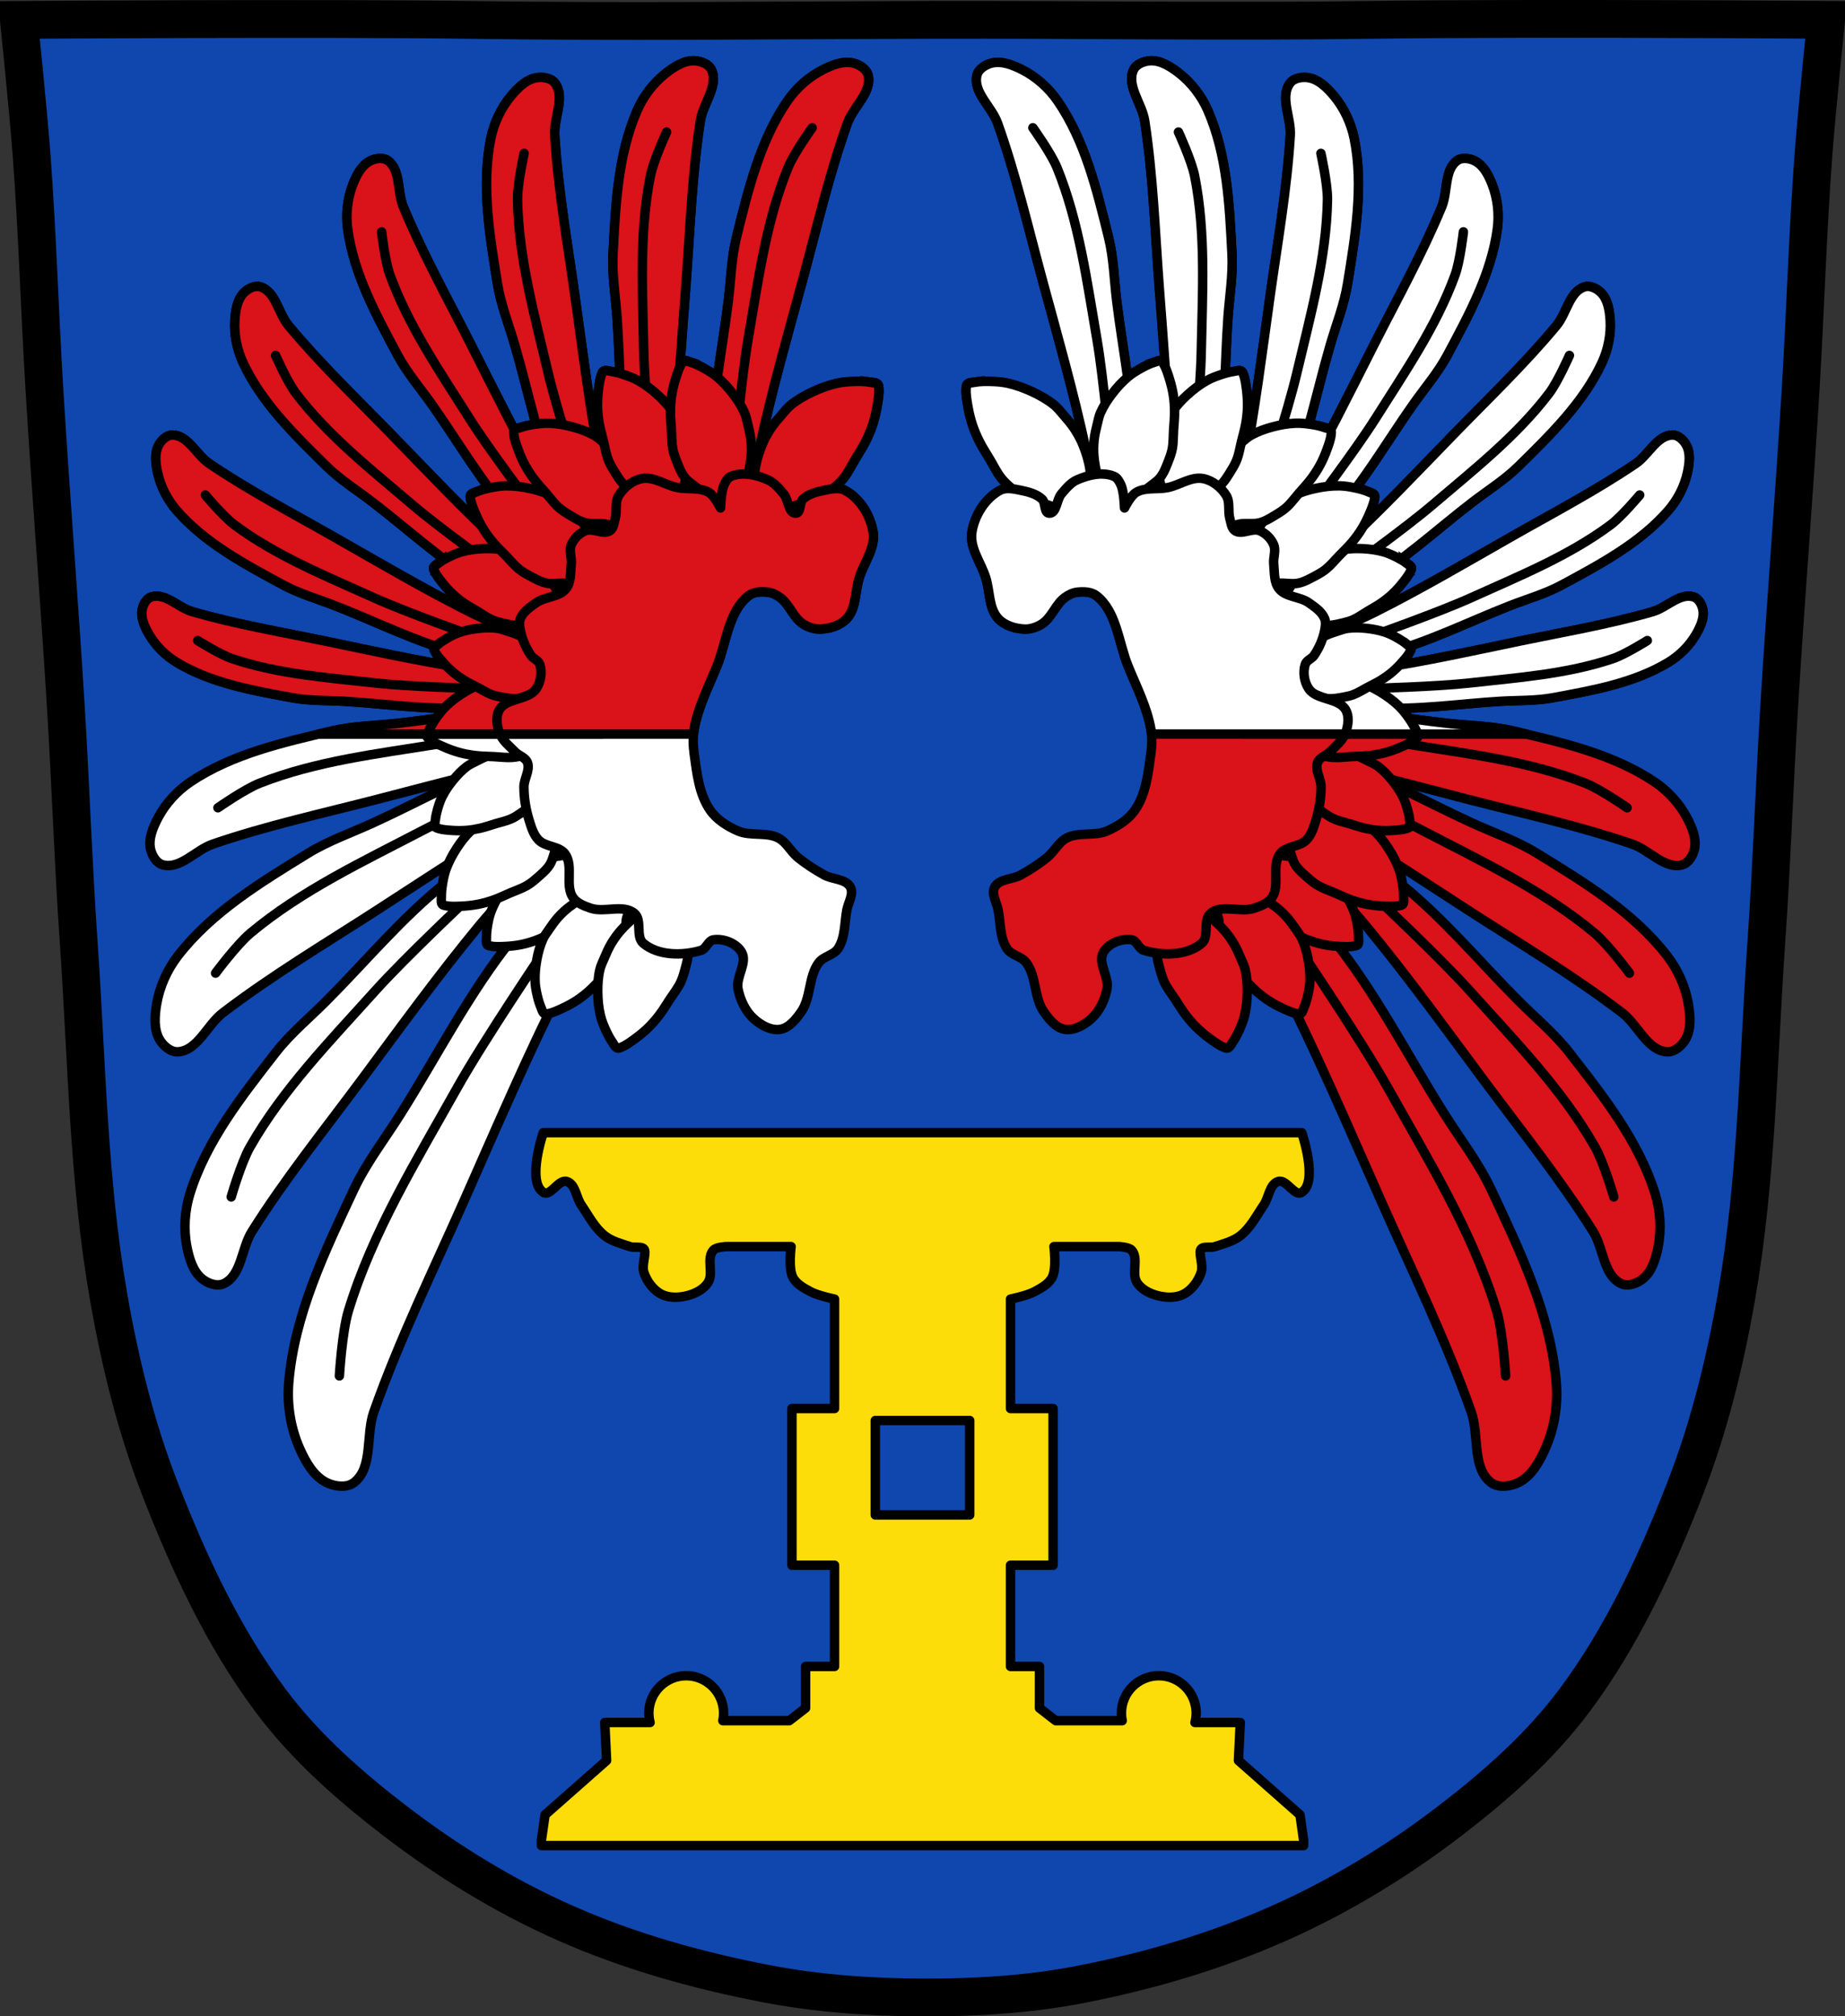
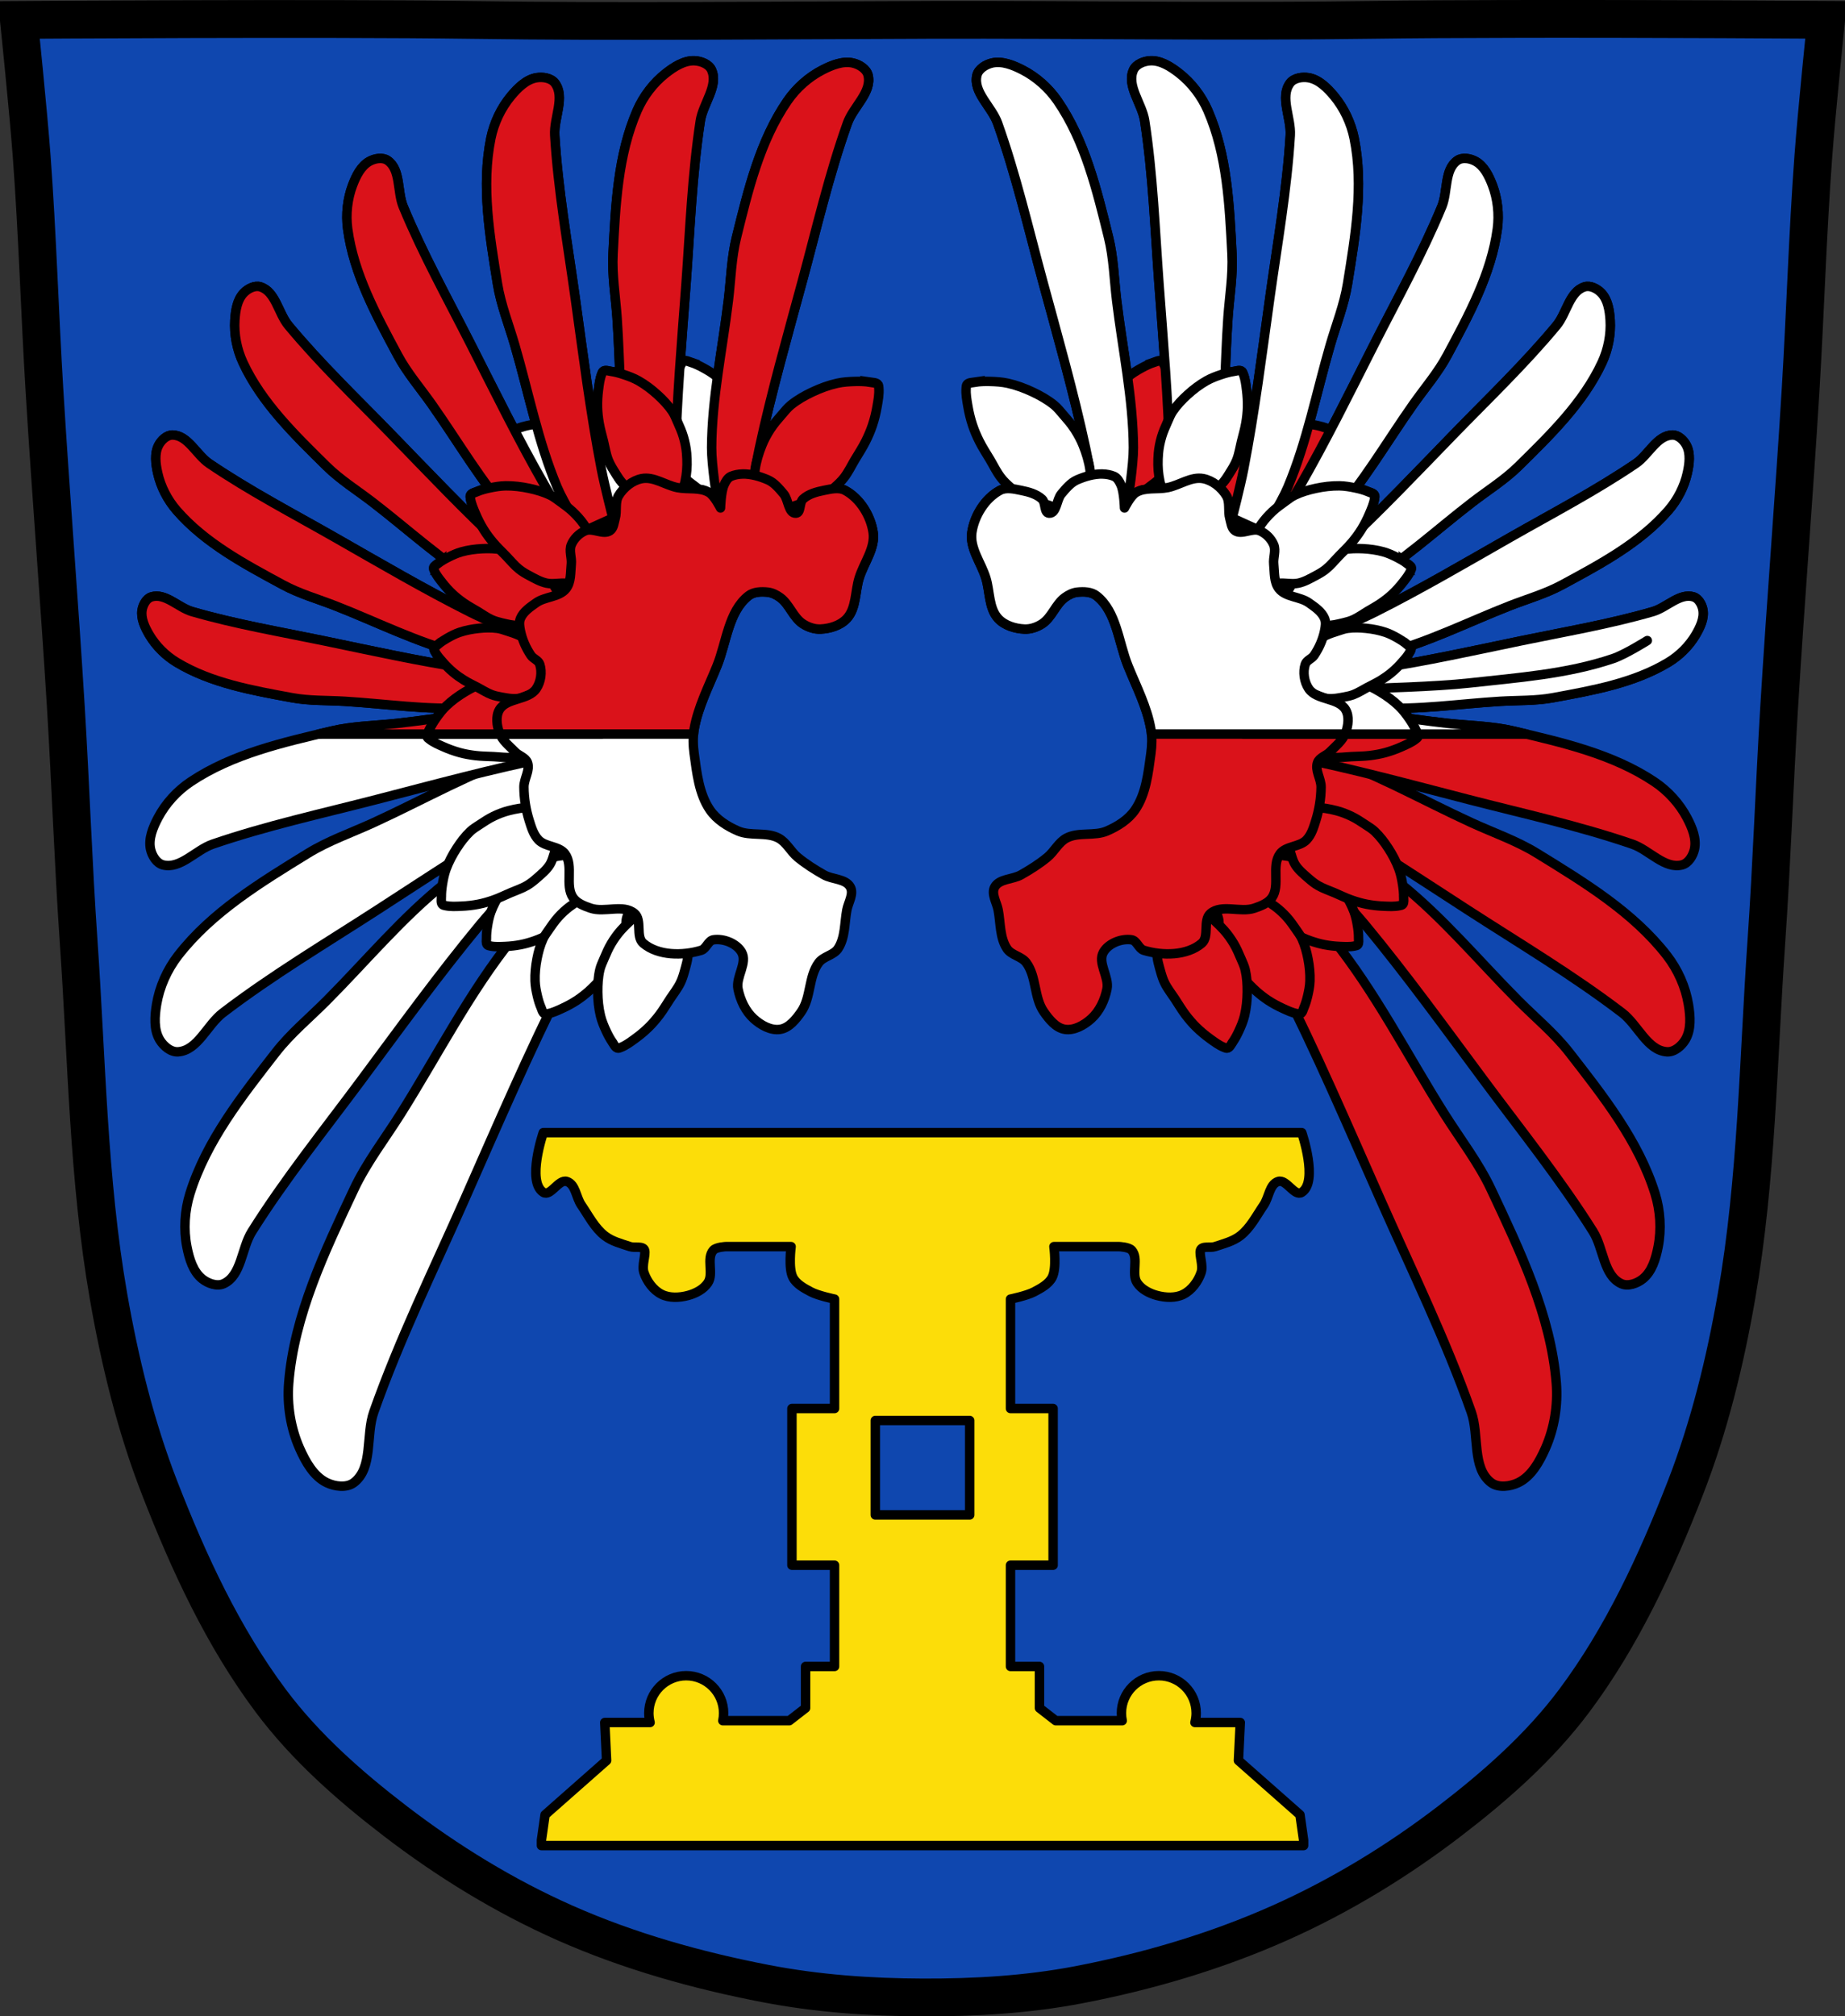
<svg xmlns="http://www.w3.org/2000/svg" xmlns:xlink="http://www.w3.org/1999/xlink" viewBox="0 0 977.12 1067.6">
  <rect x="0" y="0" width="977.12" height="1067.6" fill="#333333" stroke="none" />
  <defs>
    <path id="0" d="m-1126.67 502.44c-23.03 28.655-39.823 61.812-59.4 92.93-8.4 13.352-18.2 25.962-24.909 40.24-15.338 32.627-31.62 66.57-34.49 102.51-.928 11.618 1.031 23.832 5.748 34.49 3.129 7.07 7.414 14.832 14.371 18.203 4.311 2.089 10.551 2.891 14.371 0 10.318-7.81 6.23-25.16 10.539-37.36 13.527-38.32 31.442-74.943 47.903-112.09 17.367-39.19 34.24-78.66 53.651-116.88 5.633-11.09 18.203-32.574 18.203-32.574l-19.16-16.287c0 0-18.903 16.969-26.825 26.825z" stroke-linejoin="round" stroke="#000" />
-     <path id="1" d="m-1109.42 508.19c0 0-32.708 48.34-46.945 73.77-21.346 38.14-44.738 76.04-57.48 117.84-3.385 11.1-4.79 34.49-4.79 34.49" stroke="#000" stroke-linecap="round" />
  </defs>
  <g stroke="#000">
    <path d="m798.39 10.03c-26.17.053-51.02.198-70.798.478-79.11 1.122-156.7-.214-235.05 0-2.653.007-5.305.036-7.958.043-78.35.214-155.94 1.122-235.05 0-79.11-1.122-239.53 0-239.53 0 0 0 4.995 48.18 6.784 72.32 3.067 41.38 4.256 82.87 6.784 124.29 3.405 55.766 7.902 111.49 11.307 167.25 2.529 41.41 3.91 82.9 6.784 124.29 4.346 62.59 5.02 125.75 15.786 187.56 6.02 34.562 14.418 68.979 27.14 101.67 15.355 39.473 33.473 78.71 58.839 112.63 18.288 24.456 41.648 45.04 65.884 63.62 27.747 21.272 57.962 39.816 89.93 53.968 33.818 14.97 69.917 25.08 106.24 32.09 27.334 5.278 55.35 7.255 83.19 7.349 27.662.094 55.55-1.52 82.71-6.741 36.46-7.01 72.54-17.626 106.46-32.746 31.934-14.235 62.23-32.696 89.98-53.968 24.24-18.58 47.595-39.17 65.884-63.62 25.365-33.919 43.484-73.16 58.839-112.63 12.718-32.695 21.12-67.16 27.14-101.72 10.762-61.814 11.44-124.97 15.786-187.56 2.874-41.39 4.256-82.87 6.784-124.29 3.405-55.766 7.902-111.44 11.307-167.21 2.529-41.41 3.717-82.909 6.784-124.29 1.79-24.14 6.784-72.32 6.784-72.32 0 0-90.24-.636-168.73-.478z" fill="#0f47af" />
    <path d="m798.39 10.03c-26.17.053-51.02.198-70.798.478-79.11 1.122-156.7-.214-235.05 0-2.653.007-5.305.036-7.958.043-78.35.214-155.94 1.122-235.05 0-79.11-1.122-239.53 0-239.53 0 0 0 4.995 48.18 6.784 72.32 3.067 41.38 4.256 82.87 6.784 124.29 3.405 55.766 7.902 111.49 11.307 167.25 2.529 41.41 3.91 82.9 6.784 124.29 4.346 62.59 5.02 125.75 15.786 187.56 6.02 34.562 14.418 68.979 27.14 101.67 15.355 39.473 33.473 78.71 58.839 112.63 18.288 24.456 41.648 45.04 65.884 63.62 27.747 21.272 57.962 39.816 89.93 53.968 33.818 14.97 69.917 25.08 106.24 32.09 27.334 5.278 55.35 7.255 83.19 7.349 27.662.094 55.55-1.52 82.71-6.741 36.46-7.01 72.54-17.626 106.46-32.746 31.934-14.235 62.23-32.696 89.98-53.968 24.24-18.58 47.595-39.17 65.884-63.62 25.365-33.919 43.484-73.16 58.839-112.63 12.718-32.695 21.12-67.16 27.14-101.72 10.762-61.814 11.44-124.97 15.786-187.56 2.874-41.39 4.256-82.87 6.784-124.29 3.405-55.766 7.902-111.44 11.307-167.21 2.529-41.41 3.717-82.909 6.784-124.29 1.79-24.14 6.784-72.32 6.784-72.32 0 0-90.24-.636-168.73-.478z" fill="none" stroke-width="20" />
  </g>
  <g stroke="#000">
    <path d="m287.72 599.7c0 0-8.877 25.914 0 31.594 3.851 2.464 8.06-7.07 12.437-5.75 4.666 1.41 4.926 8.452 7.688 12.469 3.872 5.632 7.04 12.08 12.438 16.281 3.838 2.988 8.796 4.197 13.406 5.75 2.495.841 6.87-.597 7.687 1.906.774 2.371-1.612 8.102-.344 11.844 1.587 4.68 4.929 9.279 9.344 11.5 4.161 2.093 9.469 1.827 13.969.625 4.03-1.077 8.259-3.239 10.563-6.719 3.218-4.861-1.01-12.903 2.875-17.25 1.548-1.734 6.688-1.906 6.688-1.906h34.5c0 0-1.561 11.451.938 16.281 1.879 3.632 5.979 5.775 9.594 7.688 3.839 2.031 12.469 3.813 12.469 3.813v57.938h-22.563v82.969h22.563v53.594h-15.344v22.03l-8.625 6.688h-35.19c.268-1.298.406-2.623.406-4 0-10.93-8.882-19.813-19.813-19.813-10.93 0-19.781 8.882-19.781 19.813 0 1.724.242 3.375.656 4.969h-24l.969 20.12-32.594 28.75-1.906 13.406v2.875h186.16 31.31 186.16v-2.875l-1.906-13.406-32.594-28.75.969-20.12h-24c.414-1.594.656-3.245.656-4.969 0-10.93-8.851-19.813-19.781-19.813-10.93 0-19.813 8.882-19.813 19.813 0 1.377.139 2.702.406 4h-35.19l-8.625-6.688v-22.03h-15.344v-53.594h22.563v-82.969h-22.563v-57.938c0 0 8.629-1.781 12.469-3.813 3.615-1.913 7.715-4.055 9.594-7.688 2.499-4.83.938-16.281.938-16.281h34.5c0 0 5.139.172 6.688 1.906 3.881 4.347-.342 12.389 2.875 17.25 2.303 3.48 6.531 5.642 10.563 6.719 4.5 1.202 9.777 1.468 13.938-.625 4.415-2.221 7.788-6.82 9.375-11.5 1.269-3.742-1.118-9.473-.344-11.844.817-2.503 5.192-1.066 7.688-1.906 4.61-1.553 9.568-2.762 13.406-5.75 5.393-4.198 8.566-10.649 12.438-16.281 2.762-4.02 3.02-11.06 7.688-12.469 4.377-1.322 8.586 8.214 12.438 5.75 8.877-5.68 0-31.594 0-31.594h-194.75-12.188-194.75zm175.84 152.41h50v50h-50v-50z" fill="#fcdd09" stroke-linejoin="round" stroke-width="5" />
    <g transform="matrix(-1 0 0 1-419.41-5.457)" fill="#da121a">
      <g transform="translate(1.839-.339)">
        <g stroke-width="5">
          <use xlink:href="#0" width="977.12" height="1067.6" />
          <use xlink:href="#1" width="977.12" height="1067.6" />
        </g>
        <g transform="matrix(.789.178-.178.789-183.72 277.09)" stroke-width="6.183">
          <use xlink:href="#0" width="977.12" height="1067.6" />
          <use xlink:href="#1" width="977.12" height="1067.6" />
        </g>
        <g transform="matrix(.677.443-.443.677-133.9 563.78)" stroke-width="6.183">
          <use xlink:href="#0" width="977.12" height="1067.6" />
          <use xlink:href="#1" width="977.12" height="1067.6" />
        </g>
        <g transform="matrix(.457.577-.577.457-302.36 801.06)" stroke-width="6.791">
          <use xlink:href="#0" width="977.12" height="1067.6" />
          <use xlink:href="#1" width="977.12" height="1067.6" />
        </g>
        <g transform="matrix(.344-.48-.48-.344-522.01 12.602)" stroke-width="8.463">
          <use xlink:href="#0" width="977.12" height="1067.6" />
          <use xlink:href="#1" width="977.12" height="1067.6" />
        </g>
        <g transform="matrix(.511-.377-.377-.511-390.09 183.69)" stroke-width="7.876">
          <use xlink:href="#0" width="977.12" height="1067.6" />
          <use xlink:href="#1" width="977.12" height="1067.6" />
        </g>
        <g transform="matrix(.612-.226-.226-.612-340.67 367.95)" stroke-width="7.661">
          <use xlink:href="#0" width="977.12" height="1067.6" />
          <use xlink:href="#1" width="977.12" height="1067.6" />
        </g>
        <g transform="matrix(.665-.035-.035-.665-360.18 574.21)" stroke-width="7.514">
          <use xlink:href="#0" width="977.12" height="1067.6" />
          <use xlink:href="#1" width="977.12" height="1067.6" />
        </g>
        <g stroke-width="7.02">
          <g transform="matrix(.685.196.196-.685-429.96 828.84)">
            <use xlink:href="#0" width="977.12" height="1067.6" />
            <use xlink:href="#1" width="977.12" height="1067.6" />
          </g>
          <g transform="matrix(.628.336.336-.628-526.78 946.31)">
            <use xlink:href="#0" width="977.12" height="1067.6" />
            <use xlink:href="#1" width="977.12" height="1067.6" />
          </g>
          <g transform="matrix(.553.449.449-.553-624.05 1026.67)">
            <use xlink:href="#0" width="977.12" height="1067.6" />
            <use xlink:href="#1" width="977.12" height="1067.6" />
          </g>
        </g>
      </g>
      <g stroke-linecap="round" stroke-width="5">
        <path d="m-1138.91 502.18c-.036-2.065.178-4.14.505-6.186.413-2.589.919-5.193 1.832-7.662 1.311-3.542 3.114-6.925 5.18-10.1 1.93-2.97 4.099-5.843 6.677-8.286 1.359-1.287 2.993-2.255 4.556-3.285 2.209-1.456 4.424-2.936 6.807-4.083 2.401-1.156 4.908-2.132 7.485-2.794 3.53-.907 7.171-1.533 10.803-1.584 3.587-.05 7.255.213 10.662 1.267 4.097 1.267 10.478 1.783 11.358 5.956 1 4.743-6.586 7.418-9.02 11.681-1.661 2.907-1.884 6.499-3.717 9.305-1.686 2.582-4.165 4.585-6.495 6.618-1.434 1.251-2.935 2.453-4.58 3.412-2.569 1.497-5.431 2.418-8.16 3.595-2.796 1.206-5.541 2.552-8.415 3.552-2.4.835-4.851 1.549-7.342 2.034-2.744.534-5.535.843-8.321.955-2.612.105-5.285.282-7.829-.269-.561-.121-1.241-.204-1.584-.658-.698-.924-.381-2.3-.4-3.464z" id="3" />
        <path d="m-1109.96 539.03c-.85-1.961-1.463-4.03-1.956-6.114-.623-2.639-1.163-5.329-1.254-8.05-.131-3.905.277-7.853 1.019-11.71.694-3.603 1.657-7.207 3.186-10.563.806-1.768 2-3.34 3.11-4.943 1.562-2.266 3.12-4.556 4.973-6.596 1.866-2.055 3.906-3.979 6.137-5.631 3.057-2.263 6.332-4.302 9.826-5.787 3.451-1.467 7.103-2.666 10.815-3.01 4.465-.408 10.841-2.439 13.341 1.203 2.841 4.14-3.441 9.697-4.113 14.736-.458 3.436.745 6.959.08 10.367-.611 3.135-2.218 6.03-3.669 8.896-.893 1.763-1.87 3.506-3.083 5.073-1.894 2.448-4.299 4.46-6.475 6.664-2.228 2.259-4.352 4.631-6.737 6.724-1.992 1.747-4.082 3.4-6.299 4.849-2.443 1.596-5.02 2.995-7.673 4.204-2.486 1.133-5 2.36-7.68 2.839-.59.106-1.282.295-1.792-.002-1.041-.608-1.277-2.048-1.756-3.154z" id="4" />
        <path d="m-1072.1 557.44c-1.318-1.88-2.41-3.924-3.378-6.01-1.225-2.642-2.372-5.355-3.052-8.197-.976-4.078-1.392-8.317-1.436-12.531-.04-3.937.204-7.932 1.099-11.787.472-2.031 1.4-3.939 2.224-5.861 1.164-2.716 2.318-5.457 3.837-7.997 1.53-2.559 3.272-5.02 5.274-7.231 2.743-3.03 5.765-5.875 9.137-8.181 3.33-2.278 6.93-4.318 10.779-5.468 4.628-1.382 10.928-4.877 14.35-1.581 3.889 3.747-1.554 10.931-1.183 16.373.253 3.711 2.281 7.159 2.31 10.884.027 3.427-1.049 6.814-1.967 10.137-.565 2.045-1.223 4.086-2.168 5.993-1.476 2.978-3.584 5.607-5.409 8.389-1.869 2.851-3.603 5.799-5.674 8.508-1.729 2.262-3.582 4.446-5.613 6.442-2.238 2.199-4.661 4.221-7.203 6.06-2.383 1.722-4.777 3.549-7.503 4.624-.601.237-1.291.584-1.893.38-1.229-.417-1.789-1.881-2.531-2.942z" id="5" />
        <path d="m-1162.79 480.5c-.039-2.232.192-4.476.544-6.687.446-2.799.991-5.614 1.977-8.282 1.415-3.829 3.36-7.486 5.589-10.923 2.082-3.211 4.422-6.316 7.204-8.957 1.466-1.391 3.229-2.438 4.916-3.551 2.384-1.574 4.774-3.173 7.345-4.414 2.59-1.25 5.296-2.304 8.08-3.02 3.809-.98 7.738-1.657 11.657-1.712 3.871-.054 7.828.23 11.504 1.369 4.421 1.37 11.306 1.928 12.255 6.438 1.079 5.128-7.106 8.02-9.734 12.627-1.792 3.143-2.033 7.03-4.01 10.06-1.819 2.791-4.494 4.956-7.01 7.154-1.547 1.353-3.167 2.652-4.942 3.688-2.772 1.618-5.86 2.614-8.805 3.886-3.02 1.304-5.978 2.759-9.08 3.84-2.589.903-5.235 1.675-7.922 2.199-2.96.578-5.972.912-8.979 1.033-2.819.113-5.703.305-8.448-.29-.605-.131-1.339-.221-1.709-.711-.753-.999-.411-2.486-.432-3.745z" id="6" />
-         <path d="m-1166.02 439.96c.186-1.938.608-3.859 1.132-5.741.663-2.381 1.415-4.767 2.535-6.981 1.607-3.178 3.659-6.155 5.936-8.912 2.127-2.576 4.467-5.04 7.146-7.05 1.411-1.061 3.047-1.793 4.624-2.591 2.228-1.128 4.463-2.278 6.821-3.099 2.375-.827 4.831-1.473 7.319-1.819 3.408-.473 6.891-.671 10.303-.331 3.37.336 6.783.973 9.867 2.324 3.709 1.624 9.639 2.788 10.02 6.79.433 4.55-6.968 6.246-9.707 9.979-1.868 2.546-2.46 5.887-4.478 8.32-1.857 2.238-4.396 3.85-6.798 5.506-1.478 1.019-3.01 1.985-4.66 2.707-2.57 1.128-5.352 1.685-8.04 2.497-2.751.831-5.47 1.8-8.272 2.43-2.34.526-4.716.933-7.104 1.122-2.631.208-5.282.2-7.908.007-2.462-.181-4.988-.299-7.316-1.087-.513-.174-1.142-.324-1.416-.785-.556-.94-.112-2.195 0-3.287z" id="7" />
        <path d="m-1169.15 391.78c.955-2.053 2.159-3.994 3.458-5.852 1.645-2.352 3.388-4.673 5.465-6.664 2.98-2.856 6.366-5.317 9.91-7.45 3.312-1.993 6.81-3.774 10.503-4.933 1.946-.611 4.01-.773 6.03-1.031 2.859-.365 5.735-.751 8.617-.728 2.903.023 5.823.276 8.661.871 3.888.816 7.751 1.962 11.327 3.671 3.533 1.688 6.995 3.723 9.823 6.412 3.401 3.233 9.396 6.832 8.257 11.37-1.295 5.159-9.998 4.122-14.424 7.143-3.02 2.061-4.958 5.493-8.096 7.371-2.887 1.728-6.272 2.501-9.526 3.377-2 .539-4.047.997-6.116 1.145-3.231.231-6.472-.247-9.706-.409-3.313-.165-6.644-.168-9.935-.574-2.748-.339-5.489-.823-8.157-1.55-2.94-.802-5.819-1.849-8.598-3.088-2.606-1.162-5.306-2.281-7.53-4.056-.49-.391-1.116-.803-1.234-1.415-.24-1.249.729-2.451 1.265-3.609z" id="8" />
        <path d="m-1164.43 346.56c1.461-1.213 3.074-2.253 4.729-3.197 2.095-1.194 4.254-2.331 6.549-3.099 3.293-1.102 6.754-1.762 10.219-2.118 3.237-.332 6.541-.438 9.77-.005 1.702.228 3.332.837 4.967 1.359 2.31.738 4.64 1.466 6.829 2.505 2.205 1.046 4.341 2.273 6.291 3.729 2.672 1.995 5.207 4.231 7.323 6.79 2.09 2.528 4 5.294 5.196 8.328 1.436 3.649 4.72 8.494 2.229 11.52-2.832 3.44-9.1-.429-13.55.286-3.038.487-5.744 2.394-8.807 2.701-2.819.282-5.675-.333-8.469-.825-1.719-.303-3.441-.681-5.071-1.303-2.546-.971-4.845-2.481-7.253-3.75-2.466-1.3-5-2.482-7.368-3.956-1.974-1.231-3.89-2.568-5.664-4.064-1.955-1.648-3.775-3.46-5.45-5.382-1.571-1.802-3.229-3.605-4.29-5.735-.234-.469-.564-1-.435-1.507.264-1.029 1.432-1.594 2.255-2.279z" id="9" />
-         <path d="m-1164.41 303.69c1.614-1.205 3.378-2.218 5.183-3.126 2.284-1.149 4.631-2.234 7.102-2.92 3.545-.984 7.244-1.49 10.93-1.672 3.444-.17 6.945-.097 10.337.544 1.787.338 3.479 1.075 5.179 1.721 2.403.913 4.827 1.816 7.084 3.042 2.274 1.234 4.465 2.656 6.447 4.31 2.715 2.267 5.272 4.782 7.366 7.616 2.069 2.8 3.937 5.842 5.03 9.129 1.315 3.953 4.517 9.278 1.712 12.348-3.189 3.491-9.599-.967-14.352-.459-3.241.346-6.211 2.217-9.469 2.37-2.998.141-5.986-.673-8.914-1.352-1.802-.418-3.603-.917-5.292-1.668-2.639-1.173-4.987-2.905-7.463-4.387-2.536-1.518-5.155-2.915-7.573-4.612-2.02-1.417-3.971-2.943-5.764-4.63-1.976-1.859-3.8-3.884-5.465-6.02-1.561-2-3.214-4.01-4.217-6.326-.221-.511-.541-1.095-.375-1.623.337-1.077 1.605-1.611 2.513-2.291z" id="A" />
        <path d="m-1143.9 265.76c2.114-.854 4.335-1.455 6.57-1.929 2.828-.6 5.707-1.11 8.605-1.146 4.158-.052 8.343.466 12.42 1.334 3.809.811 7.61 1.908 11.127 3.595 1.853.889 3.484 2.189 5.152 3.391 2.357 1.699 4.741 3.394 6.847 5.393 2.122 2.01 4.1 4.21 5.782 6.601 2.304 3.276 4.361 6.778 5.822 10.497 1.443 3.674 2.595 7.555 2.83 11.48.283 4.721 2.226 11.495-1.732 14.05-4.5 2.907-10.198-3.845-15.535-4.666-3.639-.56-7.428.632-11.03-.144-3.314-.714-6.339-2.474-9.338-4.069-1.845-.981-3.666-2.051-5.292-3.365-2.539-2.053-4.598-4.635-6.869-6.98-2.327-2.402-4.779-4.695-6.924-7.259-1.791-2.141-3.478-4.383-4.943-6.755-1.615-2.614-3.02-5.366-4.211-8.19-1.121-2.649-2.341-5.331-2.76-8.168-.092-.625-.271-1.359.064-1.891.682-1.085 2.222-1.303 3.412-1.787z" id="B" />
        <path d="m-1120.74 231.76c2.158-.735 4.41-1.21 6.668-1.558 2.857-.44 5.761-.789 8.656-.663 4.154.18 8.304.932 12.326 2.027 3.758 1.023 7.491 2.331 10.909 4.212 1.8.992 3.356 2.38 4.955 3.674 2.258 1.828 4.543 3.654 6.535 5.768 2.01 2.13 3.858 4.433 5.403 6.914 2.117 3.399 3.975 7.01 5.225 10.806 1.235 3.749 2.168 7.688 2.183 11.62.019 4.729 1.58 11.602-2.515 13.933-4.656 2.651-9.967-4.41-15.249-5.528-3.602-.763-7.451.216-11-.761-3.269-.899-6.191-2.825-9.1-4.585-1.788-1.083-3.546-2.253-5.095-3.656-2.42-2.192-4.331-4.885-6.468-7.353-2.189-2.528-4.508-4.955-6.507-7.635-1.669-2.238-3.227-4.57-4.558-7.02-1.466-2.7-2.711-5.526-3.746-8.413-.972-2.707-2.039-5.453-2.298-8.31-.057-.629-.194-1.372.17-1.884.741-1.045 2.291-1.176 3.506-1.593z" id="C" />
        <path d="m-1073.01 202.08c2.256.328 4.478.929 6.646 1.647 2.745.908 5.488 1.919 8.01 3.349 3.617 2.051 6.971 4.609 10.05 7.415 2.88 2.621 5.61 5.484 7.796 8.715 1.152 1.702 1.905 3.647 2.739 5.527 1.179 2.655 2.383 5.321 3.194 8.11.817 2.81 1.418 5.703 1.664 8.616.338 3.99.349 8.05-.265 12-.606 3.9-1.568 7.832-3.344 11.341-2.135 4.22-3.873 11.05-8.581 11.262-5.352.242-6.868-8.463-11.06-11.862-2.861-2.318-6.733-3.199-9.452-5.685-2.502-2.288-4.227-5.333-6.01-8.222-1.099-1.778-2.132-3.62-2.873-5.574-1.158-3.053-1.633-6.321-2.413-9.491-.798-3.247-1.759-6.464-2.319-9.759-.468-2.752-.794-5.538-.863-8.326-.077-3.071.101-6.154.493-9.197.367-2.853.666-5.784 1.735-8.445.236-.586.451-1.31 1.01-1.601 1.136-.593 2.576-.005 3.847.177z" id="D" />
        <path d="m-1030.45 197.35c2.161.727 4.239 1.716 6.244 2.811 2.537 1.385 5.056 2.872 7.279 4.73 3.191 2.666 6.03 5.783 8.562 9.1 2.364 3.095 4.537 6.401 6.109 9.971.828 1.881 1.221 3.93 1.705 5.928.684 2.824 1.391 5.662 1.689 8.551.3 2.911.373 5.865.094 8.774-.383 3.986-1.1 7.984-2.411 11.759-1.295 3.729-2.946 7.424-5.322 10.558-2.857 3.769-5.79 10.177-10.46 9.542-5.308-.721-5.24-9.556-8.758-13.653-2.399-2.794-6.05-4.354-8.28-7.287-2.051-2.699-3.203-6-4.442-9.166-.763-1.946-1.449-3.943-1.828-5.999-.592-3.211-.474-6.512-.673-9.77-.204-3.338-.573-6.675-.533-10.02.033-2.791.212-5.591.642-8.346.475-3.035 1.202-6.04 2.133-8.959.872-2.741 1.692-5.571 3.22-7.998.337-.535.679-1.208 1.279-1.394 1.223-.38 2.535.457 3.753.864z" id="E" />
-         <path d="m-935.85 207.81c-2.528-.384-5.109-.464-7.67-.402-3.242.079-6.516.268-9.688.979-4.551 1.02-8.985 2.668-13.209 4.671-3.947 1.871-7.811 4.05-11.212 6.801-1.792 1.45-3.235 3.289-4.744 5.03-2.132 2.462-4.294 4.927-6.075 7.653-1.794 2.746-3.383 5.652-4.599 8.694-1.665 4.168-3 8.519-3.632 12.952-.622 4.379-.873 8.908-.113 13.249.914 5.22.55 13.11 5.533 14.872 5.664 2 10.132-6.833 15.744-9.11 3.827-1.553 8.27-1.234 11.999-3.01 3.432-1.637 6.277-4.339 9.136-6.854 1.759-1.548 3.469-3.185 4.903-5.04 2.239-2.896 3.816-6.244 5.687-9.388 1.917-3.221 3.998-6.356 5.675-9.707 1.4-2.798 2.659-5.679 3.644-8.644 1.085-3.268 1.9-6.631 2.473-10.02.537-3.178 1.173-6.418.894-9.62-.062-.705-.057-1.552-.56-2.045-1.025-1.01-2.762-.845-4.187-1.065z" id="F" />
        <path d="m-1003.81 509.56c3.314 5.633-3.131 13.11-1.859 19.519 1.16 5.845 3.933 11.817 8.365 15.801 3.722 3.346 8.998 6.36 13.942 5.577 4.78-.757 8.383-5.327 11.153-9.295 5.274-7.553 3.775-18.65 9.295-26.02 2.525-3.374 7.905-3.917 10.224-7.436 3.847-5.836 3.34-13.581 4.647-20.448.762-4 3.779-8.489 1.859-12.08-2.417-4.523-9.472-3.992-13.942-6.506-4.868-2.738-9.622-5.754-13.942-9.295-3.727-3.056-5.946-8-10.224-10.224-6.419-3.332-14.738-.849-21.377-3.718-5.688-2.458-11.369-6.04-14.871-11.153-5.821-8.496-6.958-19.54-8.365-29.743-.593-4.297-.748-8.74 0-13.01 2.044-11.681 7.633-22.469 12.08-33.46 5.1-12.596 6.03-28.804 16.73-37.18 2.728-2.134 6.782-2.248 10.224-1.859 2.345.265 4.601 1.397 6.506 2.788 4.966 3.627 6.919 10.602 12.08 13.942 2.716 1.757 6.06 2.932 9.295 2.788 5-.223 10.556-1.89 13.942-5.577 5.04-5.486 4.327-14.255 6.506-21.377 2.466-8.06 8.651-15.826 7.436-24.17-1.289-8.843-6.992-18.09-14.871-22.307-3.278-1.754-7.508-.729-11.153 0-3.949.79-8.209 1.899-11.153 4.647-2.026 1.891-.95 7.293-3.718 7.436-4.03.208-3.887-7.149-6.506-10.224-2.419-2.84-4.945-5.946-8.365-7.436-5.992-2.61-13.5-4.407-19.519-1.859-1.827.774-2.92 2.831-3.718 4.647-1.638 3.731-1.859 12.08-1.859 12.08 0 0-3.175-6.42-6.084-8.172-4.834-2.912-11.2-1.467-16.73-2.588-6.375-1.292-12.544-6.03-18.925-4.762-4.952.981-9.561 4.693-12.169 9.02-2.105 3.489-.738 8.165-1.859 12.08-.649 2.268-.819 5.207-2.788 6.506-3.621 2.388-9.01-1.66-13.01 0-3.238 1.341-6.094 4.197-7.436 7.436-1.304 3.149.359 6.835 0 10.224-.467 4.411-.03 9.538-2.788 13.01-3.619 4.559-11.04 4.089-15.801 7.436-3.226 2.267-6.856 4.722-8.365 8.365-.83 2-.436 4.382 0 6.506.949 4.623 2.931 9.105 5.577 13.01 1.228 1.814 3.955 2.569 4.647 4.647 1.386 4.157.603 9.388-1.859 13.01-4.211 6.198-15.757 4.672-19.518 11.153-2.02 3.484-1.354 8.29 0 12.08 1.48 4.147 5.287 7.07 8.365 10.224 1.996 2.043 5.5 2.904 6.506 5.577 1.544 4.1-1.891 8.631-1.859 13.01.044 5.959 1.017 11.969 2.788 17.66 1.136 3.649 2.303 7.586 4.955 10.338 3.666 3.805 10.898 3.122 14.03 7.378 4.654 6.329-.22 16.722 4.254 23.18 2.058 2.97 5.876 4.406 9.295 5.577 7.38 2.527 17.28-2.25 23.24 2.788 4.192 3.546.458 12.253 4.647 15.801 7.859 6.656 20.815 6.702 30.672 3.718 2.734-.828 3.681-5.155 6.506-5.577 5.351-.798 12.13 1.842 14.871 6.506z" id="G" stroke-linejoin="round" />
      </g>
    </g>
    <g transform="translate(227.01 11.976)" fill="#fff">
      <g transform="matrix(-1 0 0 1-649.17 9.421)">
        <use xlink:href="#2" width="977.12" height="1067.6" />
        <g transform="matrix(.344-.48-.48-.344-522.92-14.591)" stroke-width="8.463">
          <use xlink:href="#0" width="977.12" height="1067.6" />
          <path d="m-1109.42 508.19c0 0-32.708 48.34-46.945 73.77-21.346 38.14-44.738 76.04-57.48 117.84-3.385 11.1-4.79 34.49-4.79 34.49" stroke-linecap="round" />
        </g>
        <g transform="matrix(.511-.377-.377-.511-391 156.5)" stroke-width="7.876">
          <use xlink:href="#0" width="977.12" height="1067.6" />
          <use xlink:href="#1" width="977.12" height="1067.6" />
        </g>
        <g transform="matrix(.612-.226-.226-.612-341.58 340.76)" stroke-width="7.661">
          <use xlink:href="#0" width="977.12" height="1067.6" />
          <use xlink:href="#1" width="977.12" height="1067.6" />
        </g>
        <g transform="matrix(.665-.035-.035-.665-361.09 547.02)" stroke-width="7.514">
          <use xlink:href="#0" width="977.12" height="1067.6" />
          <use xlink:href="#1" width="977.12" height="1067.6" />
        </g>
        <g stroke-width="7.02">
          <g transform="matrix(.685.196.196-.685-430.87 801.65)">
            <use xlink:href="#0" width="977.12" height="1067.6" />
            <use xlink:href="#1" width="977.12" height="1067.6" />
          </g>
          <g transform="matrix(.628.336.336-.628-527.69 919.12)">
            <use xlink:href="#0" width="977.12" height="1067.6" />
            <use xlink:href="#1" width="977.12" height="1067.6" />
          </g>
          <g transform="matrix(.553.449.449-.553-624.96 999.48)">
            <use xlink:href="#0" width="977.12" height="1067.6" />
            <use xlink:href="#1" width="977.12" height="1067.6" />
          </g>
        </g>
        <g stroke-linecap="round" stroke-width="5">
          <use xlink:href="#H" width="977.12" height="1067.6" />
          <use xlink:href="#I" width="977.12" height="1067.6" />
          <use xlink:href="#J" width="977.12" height="1067.6" />
          <use xlink:href="#K" width="977.12" height="1067.6" />
          <use xlink:href="#L" width="977.12" height="1067.6" />
          <use xlink:href="#M" width="977.12" height="1067.6" />
          <use xlink:href="#N" width="977.12" height="1067.6" />
          <use xlink:href="#O" width="977.12" height="1067.6" />
          <use xlink:href="#P" width="977.12" height="1067.6" />
        </g>
      </g>
      <g transform="translate(1169.53-17.433)">
        <g transform="translate(1.839-.339)">
          <g stroke-width="5">
            <use xlink:href="#0" width="977.12" height="1067.6" />
            <use xlink:href="#1" width="977.12" height="1067.6" />
          </g>
          <g transform="matrix(.789.178-.178.789-183.72 277.09)" stroke-width="6.183">
            <use xlink:href="#0" width="977.12" height="1067.6" />
            <use xlink:href="#1" width="977.12" height="1067.6" />
          </g>
          <g transform="matrix(.677.443-.443.677-133.9 563.78)" stroke-width="6.183">
            <use xlink:href="#0" width="977.12" height="1067.6" />
            <use xlink:href="#1" width="977.12" height="1067.6" />
          </g>
          <g transform="matrix(.457.577-.577.457-302.36 801.06)" stroke-width="6.791">
            <use xlink:href="#0" width="977.12" height="1067.6" />
            <use xlink:href="#1" width="977.12" height="1067.6" />
          </g>
          <g transform="matrix(.344-.48-.48-.344-522.01 12.602)" stroke-width="8.463">
            <use xlink:href="#0" width="977.12" height="1067.6" />
            <use xlink:href="#1" width="977.12" height="1067.6" />
          </g>
          <g transform="matrix(.511-.377-.377-.511-390.09 183.69)" stroke-width="7.876">
            <use xlink:href="#0" width="977.12" height="1067.6" />
            <use xlink:href="#1" width="977.12" height="1067.6" />
          </g>
          <g transform="matrix(.612-.226-.226-.612-340.67 367.95)" stroke-width="7.661">
            <use xlink:href="#0" width="977.12" height="1067.6" />
            <use xlink:href="#1" width="977.12" height="1067.6" />
          </g>
          <g transform="matrix(.665-.035-.035-.665-360.18 574.21)" stroke-width="7.514">
            <use xlink:href="#0" width="977.12" height="1067.6" />
            <use xlink:href="#1" width="977.12" height="1067.6" />
          </g>
          <g stroke-width="7.02">
            <g transform="matrix(.685.196.196-.685-429.96 828.84)">
              <use xlink:href="#0" width="977.12" height="1067.6" />
              <use xlink:href="#1" width="977.12" height="1067.6" />
            </g>
            <g transform="matrix(.628.336.336-.628-526.78 946.31)">
              <use xlink:href="#0" width="977.12" height="1067.6" />
              <use xlink:href="#1" width="977.12" height="1067.6" />
            </g>
            <g transform="matrix(.553.449.449-.553-624.05 1026.67)">
              <use xlink:href="#0" width="977.12" height="1067.6" />
              <use xlink:href="#1" width="977.12" height="1067.6" />
            </g>
          </g>
        </g>
        <g stroke-linecap="round" stroke-width="5">
          <use xlink:href="#3" width="977.12" height="1067.6" />
          <use xlink:href="#4" width="977.12" height="1067.6" />
          <use xlink:href="#5" width="977.12" height="1067.6" />
          <use xlink:href="#6" width="977.12" height="1067.6" />
          <use xlink:href="#7" width="977.12" height="1067.6" />
          <use xlink:href="#8" width="977.12" height="1067.6" />
          <use xlink:href="#9" width="977.12" height="1067.6" />
          <use xlink:href="#A" width="977.12" height="1067.6" />
          <use xlink:href="#B" width="977.12" height="1067.6" />
          <use xlink:href="#C" width="977.12" height="1067.6" />
          <use xlink:href="#D" width="977.12" height="1067.6" />
          <use xlink:href="#E" width="977.12" height="1067.6" />
          <use xlink:href="#F" width="977.12" height="1067.6" />
          <use xlink:href="#G" width="977.12" height="1067.6" />
        </g>
      </g>
    </g>
    <g transform="translate(1399.29 21.397)" fill="#da121a">
      <path d="m-1113.42 353.44c-25.347.455-50.49 5.439-75.72 8.188-11.546 1.258-23.287 1.377-34.594 4.03-2.267.532-4.562 1.086-6.844 1.625h149.59l.375-10.656c0 0-18.44-3.122-27.75-3.188-1.692-.012-3.373-.03-5.063 0z" id="2" stroke-linejoin="round" stroke-width="5" />
      <g transform="matrix(.344-.48-.48-.344-522.92-14.591)" stroke-width="8.463">
        <use xlink:href="#0" width="977.12" height="1067.6" />
        <use xlink:href="#1" width="977.12" height="1067.6" />
      </g>
      <g transform="matrix(.511-.377-.377-.511-391 156.5)" stroke-width="7.876">
        <use xlink:href="#0" width="977.12" height="1067.6" />
        <use xlink:href="#1" width="977.12" height="1067.6" />
      </g>
      <g transform="matrix(.612-.226-.226-.612-341.58 340.76)" stroke-width="7.661">
        <use xlink:href="#0" width="977.12" height="1067.6" />
        <use xlink:href="#1" width="977.12" height="1067.6" />
      </g>
      <g transform="matrix(.665-.035-.035-.665-361.09 547.02)" stroke-width="7.514">
        <use xlink:href="#0" width="977.12" height="1067.6" />
        <use xlink:href="#1" width="977.12" height="1067.6" />
      </g>
      <g stroke-width="7.02">
        <g transform="matrix(.685.196.196-.685-430.87 801.65)">
          <use xlink:href="#0" width="977.12" height="1067.6" />
          <use xlink:href="#1" width="977.12" height="1067.6" />
        </g>
        <g transform="matrix(.628.336.336-.628-527.69 919.12)">
          <use xlink:href="#0" width="977.12" height="1067.6" />
          <use xlink:href="#1" width="977.12" height="1067.6" />
        </g>
        <g transform="matrix(.553.449.449-.553-624.96 999.48)">
          <use xlink:href="#0" width="977.12" height="1067.6" />
          <use xlink:href="#1" width="977.12" height="1067.6" />
        </g>
      </g>
      <g stroke-linecap="round" stroke-width="5">
        <path d="m-1127.92 338.28c-2.882-.023-5.766.354-8.625.719-2.024.258-4.085.421-6.03 1.031-3.693 1.159-7.188 2.945-10.5 4.938-3.544 2.133-6.926 4.581-9.906 7.438-2.077 1.99-3.824 4.304-5.469 6.656-1.3 1.858-2.483 3.822-3.437 5.875h-.031c-.353.765-.866 1.54-1.125 2.344h69.56c4.595-2.458 12.402-1.815 13.625-6.688 1.139-4.538-4.849-8.142-8.25-11.375-2.828-2.689-6.279-4.718-9.813-6.406-3.577-1.709-7.456-2.872-11.344-3.688-2.838-.595-5.754-.821-8.656-.844z" id="H" />
        <path d="m-1167.18 319.7c1.461-1.213 3.074-2.253 4.729-3.197 2.095-1.194 4.254-2.331 6.549-3.099 3.293-1.102 6.754-1.762 10.219-2.118 3.237-.332 6.541-.438 9.77-.005 1.702.228 3.332.837 4.967 1.359 2.31.738 4.64 1.466 6.829 2.505 2.205 1.046 4.341 2.273 6.291 3.729 2.672 1.995 5.207 4.231 7.323 6.79 2.09 2.528 4 5.294 5.196 8.328 1.436 3.649 4.72 8.494 2.229 11.52-2.832 3.44-9.1-.429-13.55.286-3.038.487-5.744 2.394-8.807 2.701-2.819.282-5.675-.333-8.469-.825-1.719-.303-3.441-.681-5.071-1.303-2.546-.971-4.845-2.481-7.253-3.75-2.466-1.3-5-2.482-7.368-3.956-1.974-1.231-3.89-2.568-5.664-4.064-1.955-1.648-3.775-3.46-5.45-5.382-1.571-1.802-3.229-3.605-4.29-5.735-.234-.469-.564-1-.435-1.507.264-1.029 1.432-1.594 2.255-2.279z" id="I" />
        <path d="m-1167.16 276.84c1.614-1.205 3.378-2.218 5.183-3.126 2.284-1.149 4.631-2.234 7.102-2.92 3.545-.984 7.244-1.49 10.93-1.672 3.444-.17 6.945-.097 10.337.544 1.787.338 3.479 1.075 5.179 1.721 2.403.913 4.827 1.816 7.084 3.042 2.274 1.234 4.465 2.656 6.447 4.31 2.715 2.267 5.272 4.782 7.366 7.616 2.069 2.8 3.937 5.842 5.03 9.129 1.315 3.953 4.517 9.278 1.712 12.348-3.189 3.491-9.599-.967-14.352-.459-3.241.346-6.211 2.217-9.469 2.37-2.998.141-5.986-.673-8.914-1.352-1.802-.418-3.603-.917-5.292-1.668-2.639-1.173-4.987-2.905-7.463-4.387-2.536-1.518-5.155-2.915-7.573-4.612-2.02-1.417-3.971-2.943-5.764-4.63-1.976-1.859-3.8-3.884-5.465-6.02-1.561-2-3.214-4.01-4.217-6.326-.221-.511-.541-1.095-.375-1.623.337-1.077 1.605-1.611 2.513-2.291z" id="J" />
        <path d="m-1146.65 238.91c2.114-.854 4.335-1.455 6.57-1.929 2.828-.6 5.707-1.11 8.605-1.146 4.158-.052 8.343.466 12.42 1.334 3.809.811 7.61 1.908 11.127 3.595 1.853.889 3.484 2.189 5.152 3.391 2.357 1.699 4.741 3.394 6.847 5.393 2.122 2.01 4.1 4.21 5.782 6.601 2.304 3.276 4.361 6.778 5.822 10.497 1.443 3.674 2.595 7.555 2.83 11.48.283 4.721 2.226 11.495-1.732 14.05-4.5 2.907-10.198-3.845-15.535-4.666-3.639-.56-7.428.632-11.03-.144-3.314-.714-6.339-2.474-9.338-4.069-1.845-.981-3.666-2.051-5.292-3.365-2.539-2.053-4.598-4.635-6.869-6.98-2.327-2.402-4.779-4.695-6.924-7.259-1.791-2.141-3.478-4.383-4.943-6.755-1.615-2.614-3.02-5.366-4.211-8.19-1.121-2.649-2.341-5.331-2.76-8.168-.092-.625-.271-1.359.064-1.891.682-1.085 2.222-1.303 3.412-1.787z" id="K" />
-         <path d="m-1123.49 204.91c2.158-.735 4.41-1.21 6.668-1.558 2.857-.44 5.761-.789 8.656-.663 4.154.18 8.304.932 12.326 2.027 3.758 1.023 7.491 2.331 10.909 4.212 1.8.992 3.356 2.38 4.955 3.674 2.258 1.828 4.543 3.654 6.535 5.768 2.01 2.13 3.858 4.433 5.403 6.914 2.117 3.399 3.975 7.01 5.225 10.806 1.235 3.749 2.168 7.688 2.183 11.62.019 4.729 1.58 11.602-2.515 13.933-4.656 2.651-9.967-4.41-15.249-5.528-3.602-.763-7.451.216-11-.761-3.269-.899-6.191-2.825-9.1-4.585-1.788-1.083-3.546-2.253-5.095-3.656-2.42-2.192-4.331-4.885-6.468-7.353-2.189-2.528-4.508-4.955-6.507-7.635-1.669-2.238-3.227-4.57-4.558-7.02-1.466-2.7-2.711-5.526-3.746-8.413-.972-2.707-2.039-5.453-2.298-8.31-.057-.629-.194-1.372.17-1.884.741-1.045 2.291-1.176 3.506-1.593z" id="L" />
+         <path d="m-1123.49 204.91z" id="L" />
        <path d="m-1075.76 175.22c2.256.328 4.478.929 6.646 1.647 2.745.908 5.488 1.919 8.01 3.349 3.617 2.051 6.971 4.609 10.05 7.415 2.88 2.621 5.61 5.484 7.796 8.715 1.152 1.702 1.905 3.647 2.739 5.527 1.179 2.655 2.383 5.321 3.194 8.11.817 2.81 1.418 5.703 1.664 8.616.338 3.99.349 8.05-.265 12-.606 3.9-1.568 7.832-3.344 11.341-2.135 4.22-3.873 11.05-8.581 11.262-5.352.242-6.868-8.463-11.06-11.862-2.861-2.319-6.733-3.199-9.452-5.685-2.502-2.288-4.227-5.333-6.01-8.222-1.099-1.778-2.132-3.62-2.873-5.574-1.158-3.053-1.633-6.321-2.413-9.491-.798-3.247-1.759-6.464-2.319-9.759-.468-2.752-.794-5.538-.863-8.326-.077-3.071.101-6.154.493-9.197.367-2.853.666-5.784 1.735-8.445.236-.586.451-1.31 1.01-1.601 1.136-.593 2.576-.005 3.847.177z" id="M" />
-         <path d="m-1033.2 170.5c2.161.727 4.239 1.716 6.244 2.811 2.537 1.385 5.056 2.872 7.279 4.73 3.191 2.666 6.03 5.783 8.562 9.1 2.364 3.095 4.537 6.401 6.109 9.971.828 1.881 1.221 3.93 1.705 5.928.684 2.824 1.391 5.662 1.689 8.551.301 2.911.373 5.865.094 8.774-.383 3.986-1.1 7.984-2.411 11.759-1.295 3.729-2.946 7.424-5.322 10.558-2.857 3.769-5.79 10.177-10.46 9.542-5.308-.721-5.24-9.556-8.758-13.653-2.399-2.794-6.05-4.354-8.28-7.287-2.051-2.699-3.203-6-4.442-9.166-.763-1.946-1.449-3.943-1.828-5.999-.592-3.211-.474-6.512-.673-9.77-.204-3.338-.573-6.675-.533-10.02.033-2.791.212-5.591.642-8.346.475-3.035 1.202-6.04 2.133-8.959.872-2.741 1.692-5.571 3.22-7.998.337-.535.679-1.208 1.279-1.394 1.223-.38 2.535.457 3.753.864z" id="N" />
        <path d="m-938.6 180.96c-2.528-.384-5.109-.464-7.67-.402-3.242.079-6.516.268-9.688.979-4.551 1.02-8.985 2.668-13.209 4.671-3.947 1.871-7.811 4.05-11.212 6.801-1.792 1.45-3.235 3.289-4.744 5.03-2.132 2.462-4.294 4.927-6.075 7.653-1.794 2.746-3.383 5.652-4.599 8.694-1.665 4.168-3 8.519-3.632 12.952-.622 4.379-.873 8.908-.113 13.249.914 5.22.55 13.11 5.533 14.872 5.664 2 10.133-6.833 15.744-9.11 3.827-1.553 8.27-1.234 11.999-3.01 3.432-1.637 6.277-4.339 9.136-6.854 1.76-1.548 3.469-3.185 4.903-5.04 2.239-2.896 3.816-6.244 5.687-9.388 1.917-3.221 3.998-6.356 5.674-9.707 1.4-2.798 2.659-5.679 3.644-8.644 1.085-3.268 1.9-6.631 2.473-10.02.537-3.178 1.173-6.418.894-9.62-.062-.705-.057-1.552-.56-2.045-1.025-1.01-2.762-.845-4.187-1.065z" id="O" />
        <path d="m-1006.14 229.59c-2.08.055-4.119.422-6 1.219-1.827.774-2.921 2.84-3.719 4.656-1.638 3.731-1.844 12.09-1.844 12.09 0 0-3.185-6.435-6.094-8.188-4.834-2.912-11.219-1.473-16.75-2.594-6.375-1.292-12.525-6.01-18.906-4.75-4.952.981-9.579 4.709-12.187 9.03-2.105 3.489-.723 8.145-1.844 12.06-.649 2.268-.812 5.201-2.781 6.5-3.621 2.388-9.02-1.66-13.03 0-3.238 1.341-6.096 4.199-7.438 7.438-1.304 3.149.359 6.83 0 10.219-.467 4.411-.023 9.557-2.781 13.03-3.62 4.559-11.02 4.09-15.781 7.438-3.226 2.267-6.866 4.701-8.375 8.344-.83 2-.436 4.407 0 6.531.949 4.623 2.917 9.09 5.563 13 1.228 1.814 3.963 2.578 4.656 4.656 1.386 4.157.619 9.376-1.844 13-4.211 6.198-15.77 4.675-19.531 11.156-2.02 3.484-1.354 8.301 0 12.09.093.259.203.5.313.75h102.53c.081-.874.161-1.762.313-2.625 2.044-11.681 7.644-22.446 12.09-33.438 5.1-12.596 6.02-28.814 16.719-37.19 2.728-2.134 6.808-2.264 10.25-1.875 2.345.265 4.595 1.421 6.5 2.813 4.966 3.627 6.899 10.598 12.06 13.938 2.716 1.757 6.081 2.925 9.313 2.781 5-.223 10.552-1.907 13.938-5.594 5.04-5.486 4.32-14.253 6.5-21.375 2.466-8.06 8.653-15.816 7.438-24.16-1.289-8.843-6.996-18.1-14.875-22.313-3.278-1.754-7.51-.729-11.156 0-3.949.79-8.212 1.908-11.156 4.656-2.026 1.891-.951 7.295-3.719 7.438-4.03.208-3.881-7.143-6.5-10.219-2.419-2.84-4.923-5.948-8.344-7.438-4.119-1.794-8.955-3.216-13.531-3.094z" id="P" stroke-linejoin="round" />
      </g>
    </g>
  </g>
</svg>